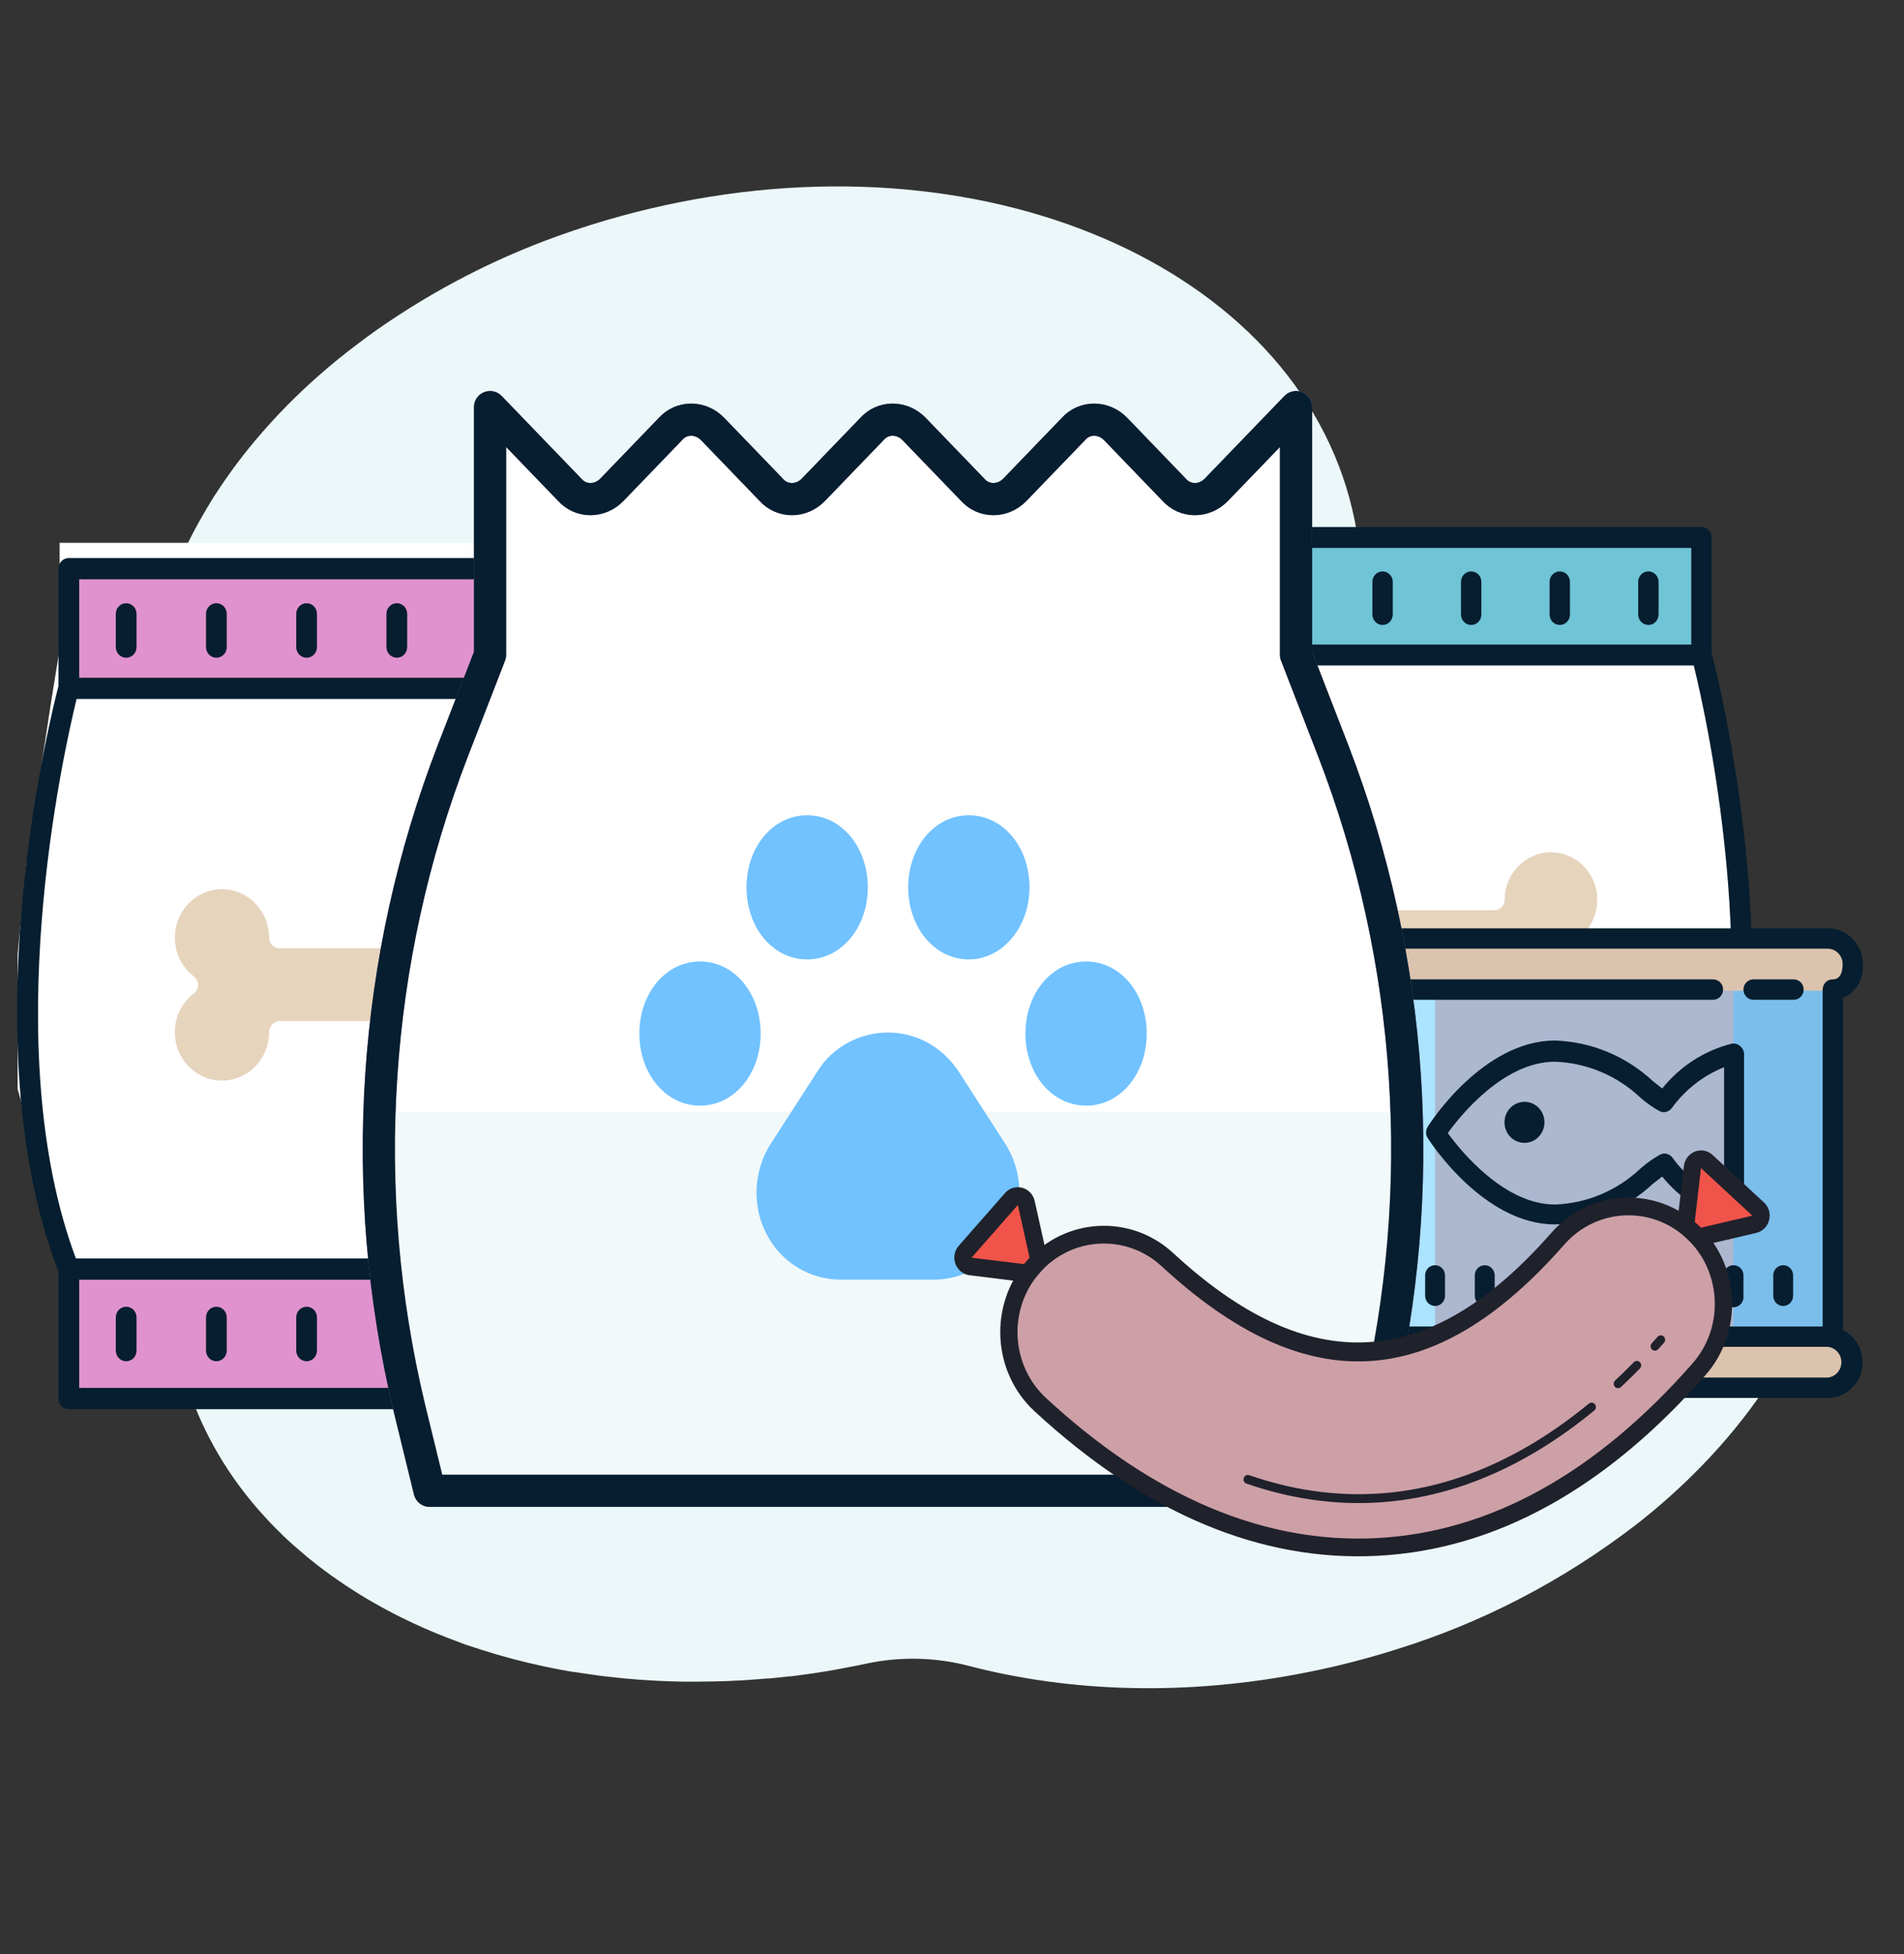
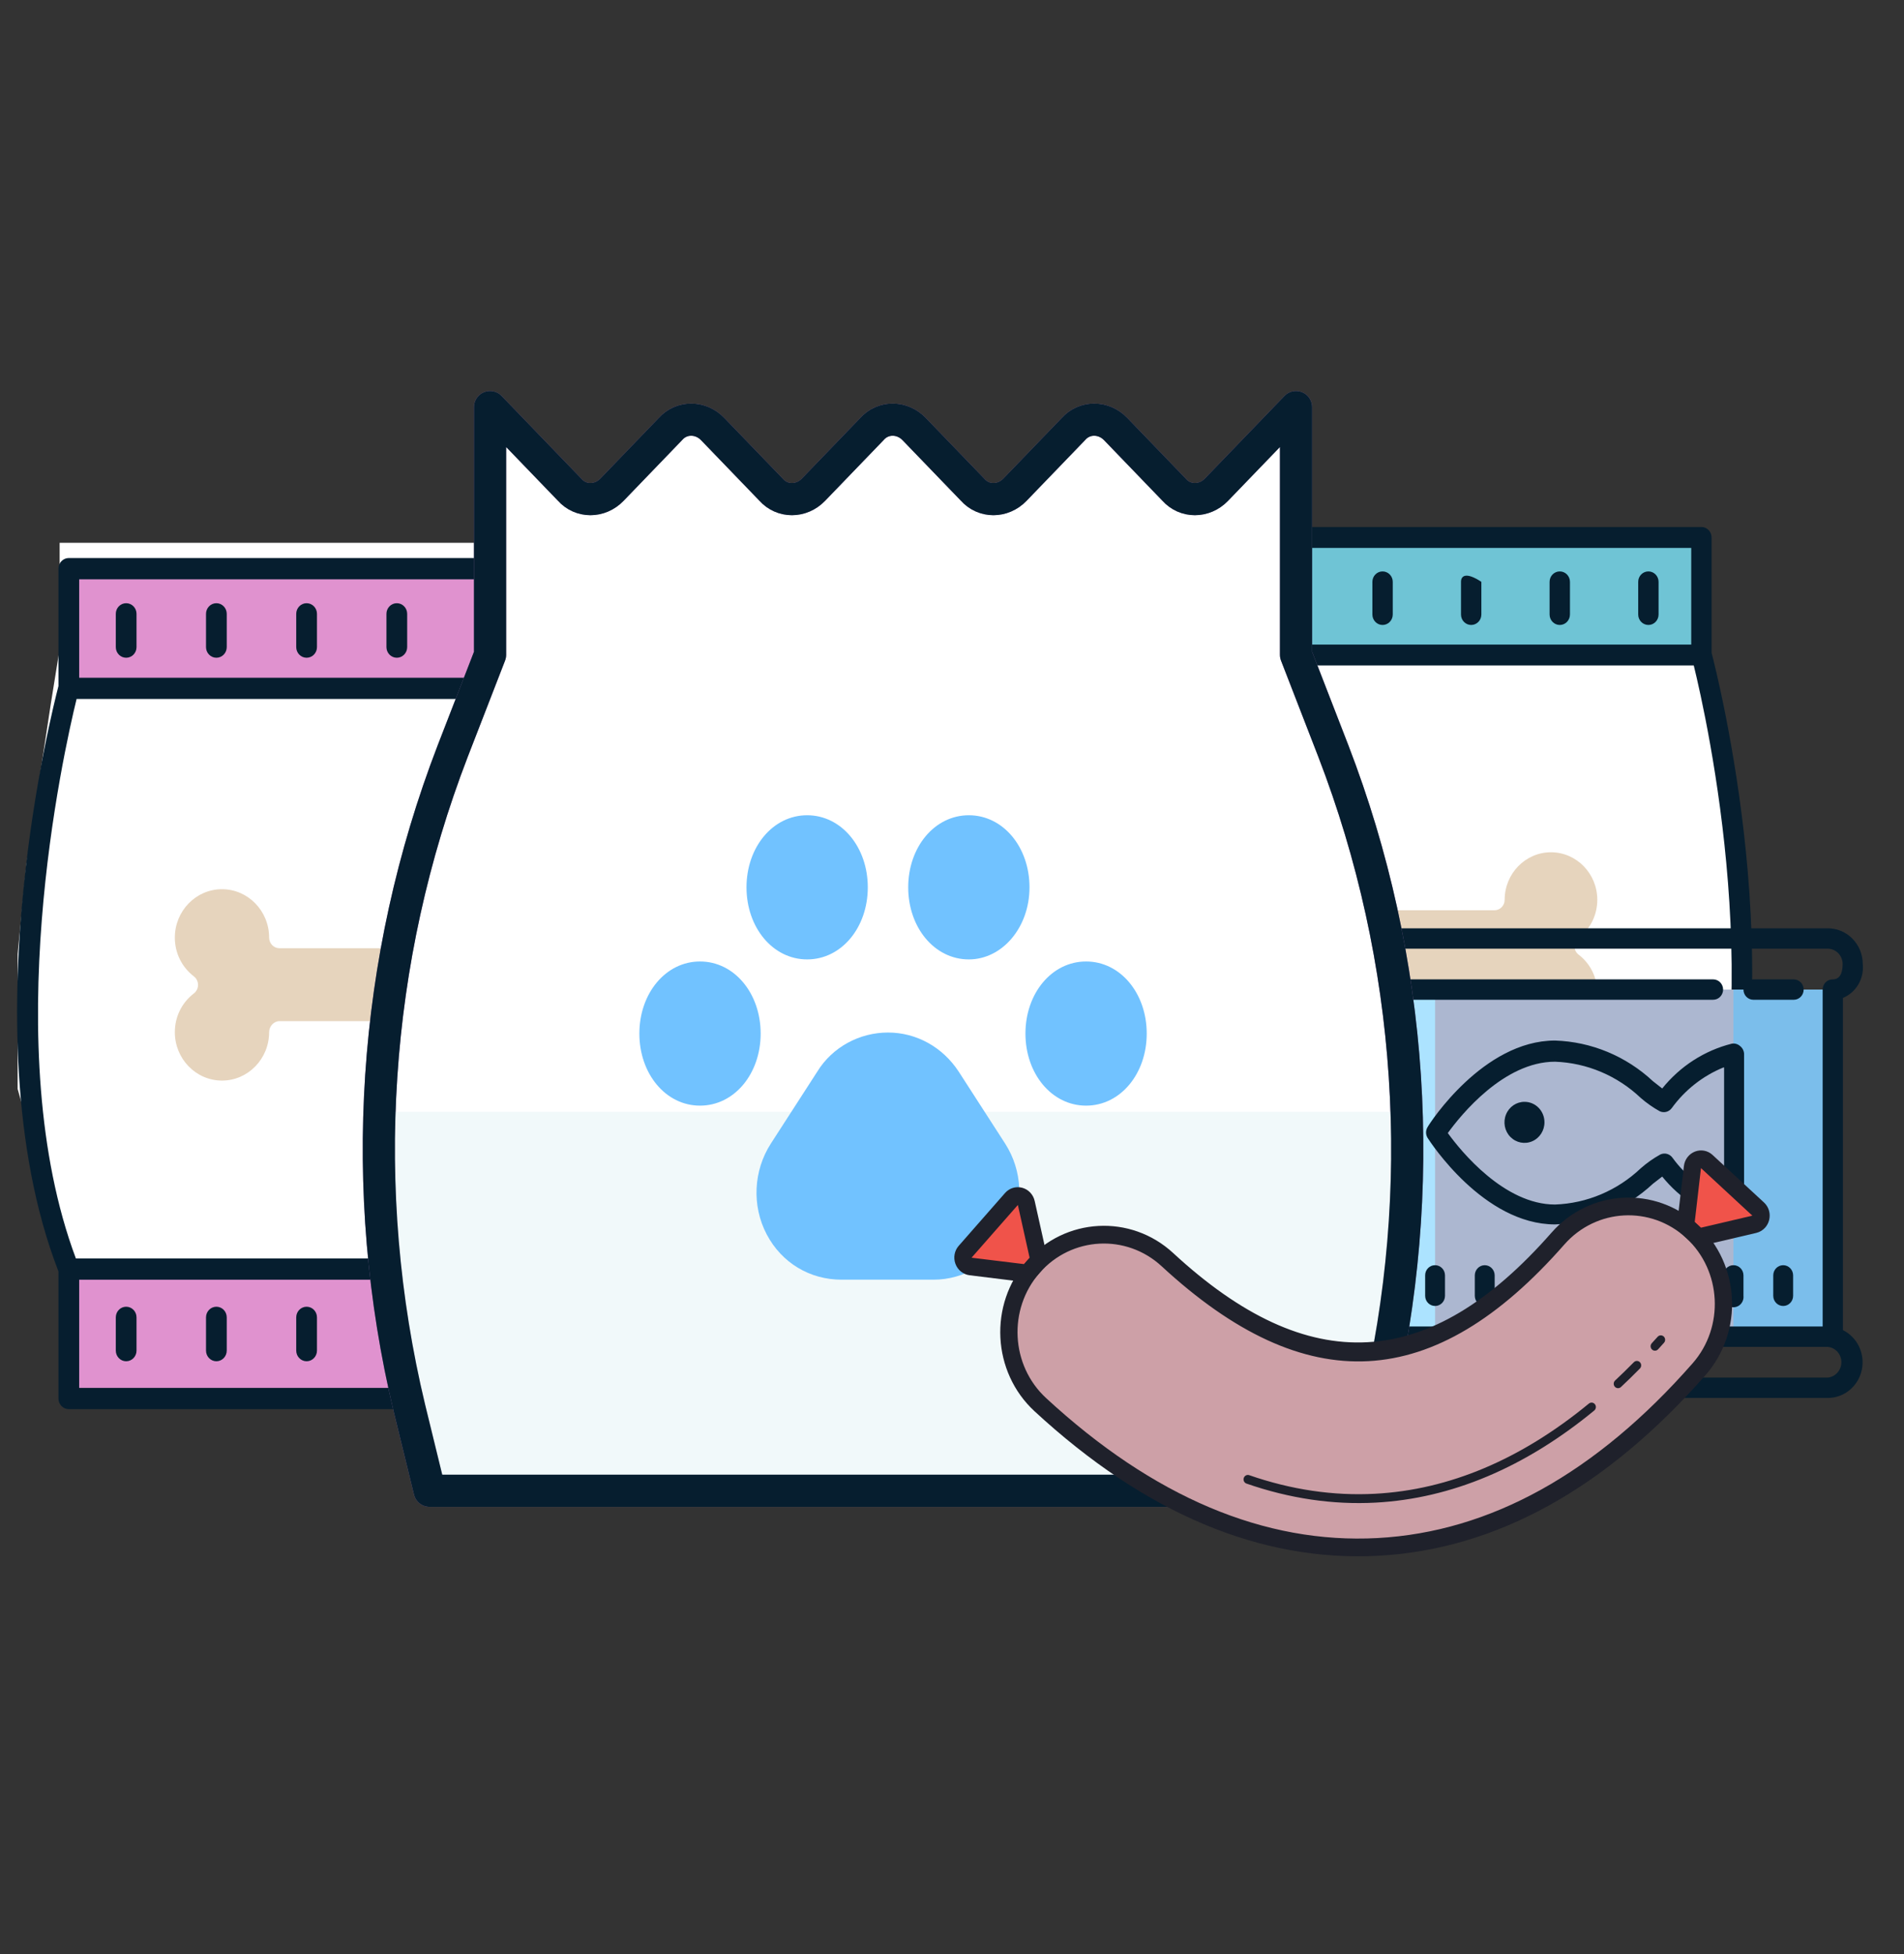
<svg xmlns="http://www.w3.org/2000/svg" width="115" height="118" viewBox="0 0 115 118" fill="none">
  <rect x="0" y="0" width="115" height="118" fill="#333333" stroke="none" />
  <g clip-path="url(#clip0_8273_13463)">
-     <path d="M111.104 69.979C111.104 71.399 110.966 72.817 110.692 74.205C110.46 75.394 110.141 76.56 109.737 77.692C109.591 78.096 109.438 78.502 109.27 78.899C107.838 82.334 105.617 85.605 102.75 88.549C101.493 89.838 100.155 91.031 98.748 92.119C94.361 95.477 89.487 98.005 84.331 99.598C82.559 100.159 80.763 100.621 78.947 100.98C71.696 102.426 64.675 102.193 58.545 100.6C56.504 100.065 54.382 100.017 52.321 100.457C52.074 100.511 51.815 100.565 51.557 100.613L50.941 100.732L50.326 100.846L49.831 100.929L49.698 100.951L49.109 101.043L48.703 101.099L48.364 101.145L48.241 101.165L47.709 101.229H47.628C47.43 101.254 47.232 101.276 47.033 101.295C46.835 101.316 46.635 101.337 46.437 101.354H46.309L45.904 101.389L45.601 101.411L45.31 101.433L45.008 101.453L44.513 101.483H44.442C44.308 101.483 44.175 101.499 44.044 101.505L43.66 101.518H43.621L43.064 101.534C42.66 101.534 42.26 101.548 41.862 101.548C41.463 101.548 41.093 101.548 40.714 101.532L40.123 101.51C39.945 101.51 39.769 101.497 39.594 101.486L38.944 101.448L38.522 101.418L37.798 101.358L37.41 101.318C37.163 101.294 36.895 101.266 36.638 101.235L36.144 101.173L35.745 101.118L35.444 101.074L35.095 101.024L34.977 101.002L34.548 100.945L34.38 100.919L34.024 100.851L33.832 100.819L33.401 100.734L32.866 100.625C32.572 100.562 32.281 100.494 31.991 100.427L31.555 100.321L31.125 100.213L30.519 100.049L29.919 99.879L29.822 99.849L29.436 99.729L29.038 99.606L28.199 99.336L27.952 99.246L27.623 99.12C27.509 99.076 27.393 99.037 27.279 98.991L26.985 98.879L26.49 98.683L26.101 98.521L25.948 98.455L25.679 98.339L25.452 98.239C25.122 98.094 24.798 97.943 24.477 97.783C24.37 97.734 24.259 97.681 24.153 97.626L24.02 97.559L23.723 97.407C23.406 97.244 23.092 97.073 22.785 96.899L22.523 96.751L22.429 96.697L22.159 96.541C21.912 96.395 21.68 96.249 21.445 96.101C21.346 96.035 21.245 95.976 21.146 95.908L21.086 95.868C20.98 95.802 20.873 95.734 20.774 95.663C20.675 95.593 20.552 95.514 20.443 95.439C20.284 95.33 20.129 95.222 19.978 95.112C19.748 94.948 19.52 94.776 19.298 94.607L19.107 94.461L18.571 94.031L18.425 93.907C18.177 93.699 17.93 93.483 17.683 93.268L17.342 92.956C17.223 92.844 17.094 92.73 16.985 92.613C16.877 92.497 16.775 92.411 16.674 92.306C16.572 92.2 16.475 92.103 16.374 92L16.347 91.971L16.08 91.687L16.055 91.657C15.963 91.56 15.873 91.457 15.781 91.356C15.69 91.253 15.645 91.207 15.579 91.128L15.449 90.976C15.415 90.936 15.38 90.899 15.348 90.858L15.239 90.728C15.226 90.714 15.215 90.699 15.204 90.683C15.135 90.604 15.071 90.521 15.004 90.44C14.893 90.301 14.783 90.169 14.68 90.026L14.42 89.683C14.329 89.556 14.237 89.431 14.149 89.303L14.134 89.284C14.065 89.186 13.995 89.084 13.928 88.984L13.723 88.678L13.693 88.633C13.672 88.603 13.653 88.572 13.637 88.538C13.597 88.481 13.557 88.422 13.523 88.363L13.502 88.332C13.478 88.297 13.455 88.26 13.433 88.223C13.371 88.123 13.308 88.02 13.248 87.914C13.194 87.817 13.134 87.723 13.08 87.626C13.001 87.488 12.921 87.356 12.848 87.21C12.713 86.963 12.582 86.715 12.459 86.467C12.427 86.4 12.397 86.334 12.365 86.272L12.266 86.062L12.229 85.986C12.184 85.891 12.143 85.796 12.101 85.701L12.029 85.541C12.004 85.486 11.984 85.435 11.962 85.383C11.94 85.332 11.885 85.205 11.851 85.114C11.851 85.092 11.831 85.068 11.821 85.04L11.702 84.741V84.706C11.659 84.6 11.623 84.495 11.584 84.389C11.571 84.363 11.563 84.336 11.554 84.308C11.517 84.209 11.482 84.114 11.45 84.011C11.365 83.771 11.287 83.53 11.215 83.285C11.143 83.04 11.069 82.791 11.004 82.545C10.975 82.418 10.941 82.294 10.911 82.17C10.881 82.046 10.856 81.937 10.832 81.82V81.794C10.81 81.695 10.787 81.594 10.768 81.495C10.747 81.394 10.733 81.332 10.72 81.251C10.683 81.073 10.651 80.895 10.621 80.712C10.609 80.627 10.595 80.547 10.582 80.46C10.582 80.416 10.567 80.376 10.562 80.334L10.54 80.185C10.54 80.144 10.527 80.101 10.522 80.06C10.518 80.02 10.522 79.961 10.505 79.912C10.488 79.864 10.488 79.78 10.48 79.715C10.456 79.507 10.431 79.293 10.413 79.082L10.399 78.894V78.869C10.399 78.791 10.399 78.71 10.382 78.629C10.382 78.483 10.364 78.334 10.36 78.189V77.908V77.031V76.76V76.547V76.233C10.36 76.128 10.36 76.064 10.371 75.976C10.371 75.839 10.389 75.706 10.402 75.558C10.402 75.501 10.402 75.447 10.416 75.391C10.416 75.242 10.441 75.093 10.458 74.943V74.886C10.458 74.813 10.473 74.739 10.483 74.667C10.505 74.491 10.527 74.321 10.552 74.15C10.576 73.981 10.604 73.798 10.634 73.624C10.649 73.535 10.666 73.451 10.681 73.354C10.713 73.181 10.745 73.009 10.782 72.836C10.819 72.662 10.854 72.493 10.894 72.32C10.953 72.049 11.017 71.804 11.086 71.548C11.108 71.453 11.135 71.361 11.161 71.277C11.185 71.194 11.204 71.135 11.223 71.062C11.299 70.791 11.378 70.535 11.47 70.275C11.494 70.2 11.522 70.124 11.549 70.049C11.791 69.328 12.069 68.608 12.382 67.888L12.56 67.491C12.674 67.245 12.793 66.999 12.912 66.756L12.988 66.605C13.067 66.454 13.144 66.302 13.235 66.152V66.13C13.278 66.049 13.32 65.966 13.364 65.886C13.409 65.809 13.46 65.708 13.513 65.616C13.564 65.525 13.611 65.438 13.659 65.346C13.853 65.001 14.057 64.657 14.272 64.315C14.386 64.131 14.502 63.953 14.62 63.774C14.673 63.691 14.727 63.61 14.779 63.532C14.895 63.359 15.011 63.186 15.131 63.016C16.248 61.413 16.092 59.153 14.768 57.75C14.566 57.533 14.366 57.313 14.172 57.09C14.121 57.034 14.074 56.977 14.024 56.92L13.869 56.737L13.661 56.488C13.56 56.363 13.463 56.24 13.364 56.116C13.312 56.047 13.261 55.983 13.211 55.915C13.067 55.726 12.926 55.537 12.79 55.348L12.605 55.078L12.58 55.04C12.519 54.952 12.459 54.867 12.399 54.77L12.231 54.5L12.192 54.443L12.07 54.251L11.969 54.089L11.841 53.873C11.797 53.801 11.749 53.722 11.707 53.647C11.665 53.57 11.614 53.487 11.567 53.407C11.519 53.326 11.513 53.315 11.49 53.269C11.4 53.104 11.309 52.939 11.223 52.772C11.135 52.605 11.069 52.475 10.995 52.326C10.965 52.264 10.935 52.199 10.903 52.137L10.821 51.959C10.774 51.864 10.733 51.767 10.688 51.673C10.643 51.578 10.621 51.521 10.589 51.445C10.557 51.369 10.544 51.346 10.522 51.292C10.501 51.238 10.471 51.172 10.445 51.111L10.318 50.789C10.292 50.733 10.27 50.673 10.248 50.614C10.226 50.554 10.193 50.476 10.168 50.403C10.006 49.963 9.854 49.515 9.723 49.053L9.654 48.816L9.59 48.588V48.55C9.563 48.456 9.537 48.361 9.514 48.264C9.488 48.166 9.484 48.15 9.471 48.094C9.459 48.038 9.437 47.95 9.422 47.88L9.392 47.749C9.382 47.705 9.365 47.634 9.353 47.574C9.34 47.516 9.316 47.408 9.3 47.322C9.286 47.234 9.251 47.086 9.232 46.968C9.211 46.849 9.189 46.733 9.168 46.614C8.822 44.527 8.791 42.392 9.076 40.294C9.164 39.625 9.285 38.96 9.434 38.304C9.488 38.06 9.551 37.817 9.613 37.574C9.923 36.328 10.326 35.112 10.819 33.939C10.92 33.707 11.025 33.474 11.131 33.245C11.492 32.478 11.891 31.72 12.328 30.971C12.373 30.893 12.42 30.819 12.464 30.742C12.571 30.563 12.679 30.388 12.788 30.201C12.897 30.015 12.973 29.909 13.07 29.764C13.396 29.256 13.743 28.757 14.103 28.267C14.518 27.703 14.953 27.149 15.41 26.604C16.594 25.199 17.871 23.892 19.233 22.696L19.261 22.674C20.003 22.016 20.777 21.387 21.582 20.784C21.983 20.478 22.385 20.181 22.793 19.895C26.194 17.521 29.857 15.626 33.695 14.252C34.978 13.788 36.297 13.373 37.653 13.005C38.747 12.709 39.862 12.446 40.996 12.219C61.104 8.203 79.441 17.114 81.949 32.111L81.977 32.275C82.563 35.984 84.064 39.448 86.318 42.295C87.09 43.28 87.946 44.185 88.873 44.996C89.471 45.522 90.098 46.008 90.752 46.449C91.675 47.076 92.643 47.618 93.648 48.069C93.915 48.191 94.188 48.304 94.463 48.412C96.927 49.361 99.278 50.63 101.464 52.193C103.279 53.486 104.93 55.037 106.371 56.803C106.502 56.966 106.631 57.128 106.757 57.293C108.827 59.951 110.226 63.153 110.818 66.58C110.946 67.362 111.029 68.151 111.065 68.944C111.095 69.273 111.102 69.628 111.104 69.979Z" fill="#EBF7F9" />
    <path fill-rule="evenodd" clip-rule="evenodd" d="M69.542 32.742V39.034L69.012 42.332L67.573 51.789L67.051 57.138V65.129L69.542 73.851V79.461V81.4H102.692V73.851L104.592 68.252L105.181 61.965V55.03L104.592 49.056L103.461 43.988L102.692 40.184V37.739V32.742H69.542Z" fill="white" />
    <path fill-rule="evenodd" clip-rule="evenodd" d="M76.817 56.632C76.1 56.084 75.689 55.244 75.689 54.333C75.689 52.751 76.943 51.463 78.486 51.463C80.028 51.463 81.283 52.751 81.283 54.333C81.283 54.683 81.558 54.965 81.897 54.965H90.265C90.606 54.965 90.88 54.682 90.88 54.333C90.88 52.751 92.135 51.463 93.677 51.463C95.219 51.463 96.475 52.751 96.475 54.333C96.475 55.245 96.063 56.084 95.346 56.633C95.189 56.751 95.098 56.939 95.098 57.138C95.098 57.338 95.189 57.525 95.345 57.644C96.063 58.193 96.474 59.031 96.474 59.944C96.474 61.526 95.219 62.814 93.677 62.814C92.135 62.814 90.88 61.526 90.88 59.944V59.92C90.88 59.57 90.604 59.288 90.265 59.288H81.897C81.558 59.288 81.283 59.594 81.283 59.944C81.283 61.526 80.028 62.814 78.486 62.814C76.943 62.814 75.689 61.526 75.689 59.944C75.689 59.031 76.1 58.193 76.817 57.644C76.974 57.525 77.065 57.338 77.065 57.138C77.065 56.939 76.974 56.751 76.817 56.632Z" fill="#E6D4BD" />
    <path fill-rule="evenodd" clip-rule="evenodd" d="M69.71 33.625H101.335V39.033H69.71V33.625ZM69.71 75.089H101.335V80.497H69.71V75.089Z" fill="#6FC4D5" stroke="#6FC4D5" stroke-width="1.65" />
    <path d="M68.786 81.671C68.786 82.018 69.06 82.301 69.4 82.301H102.764C103.102 82.301 103.378 82.018 103.378 81.671V74.133C106.238 66.764 106.085 57.719 105.45 51.413C104.809 45.05 103.561 40.116 103.378 39.417V32.454C103.378 32.104 103.102 31.822 102.764 31.822H69.4C69.06 31.822 68.786 32.105 68.786 32.454V39.415C68.603 40.115 67.355 45.049 66.713 51.413C66.078 57.718 65.925 66.763 68.786 74.132V81.67V81.671ZM70.016 81.039V74.625H102.148V81.039H70.016ZM102.148 33.085V38.922H70.016V33.085H102.148ZM69.863 40.184H102.302C103.085 43.377 107.015 60.887 102.344 73.363H69.82C65.15 60.894 69.079 43.377 69.863 40.184Z" fill="#061E2F" />
-     <path d="M99.562 37.738C99.9 37.738 100.176 37.454 100.176 37.106V35.134C100.176 34.786 99.9 34.504 99.561 34.504C99.221 34.504 98.946 34.786 98.946 35.134V37.106C98.946 37.455 99.221 37.737 99.561 37.737L99.562 37.738ZM94.209 37.738C94.55 37.738 94.824 37.454 94.824 37.106V35.134C94.824 34.786 94.549 34.504 94.209 34.504C93.869 34.504 93.594 34.786 93.594 35.134V37.106C93.594 37.455 93.869 37.738 94.209 37.738ZM88.857 37.738C89.198 37.738 89.473 37.454 89.473 37.106V35.134C89.473 34.786 89.197 34.504 88.857 34.504C88.517 34.504 88.243 34.786 88.243 35.134V37.106C88.243 37.455 88.517 37.738 88.857 37.738ZM83.505 37.738C83.846 37.738 84.121 37.454 84.121 37.106V35.134C84.121 34.786 83.845 34.504 83.505 34.504C83.166 34.504 82.891 34.786 82.891 35.134V37.106C82.891 37.455 83.166 37.738 83.505 37.738ZM78.154 37.738C78.494 37.738 78.769 37.454 78.769 37.106V35.134C78.769 34.786 78.493 34.504 78.154 34.504C77.814 34.504 77.539 34.786 77.539 35.134V37.106C77.539 37.455 77.814 37.738 78.154 37.738ZM72.803 37.738C73.142 37.738 73.417 37.454 73.417 37.106V35.134C73.417 34.786 73.142 34.504 72.802 34.504C72.462 34.504 72.188 34.786 72.188 35.134V37.106C72.188 37.455 72.462 37.737 72.802 37.737L72.803 37.738ZM99.562 76.227C99.221 76.227 98.946 76.509 98.946 76.857V78.828C98.946 79.178 99.221 79.46 99.561 79.46C99.901 79.46 100.176 79.177 100.176 78.828V76.857C100.176 76.509 99.901 76.227 99.562 76.227ZM94.209 76.227C93.869 76.227 93.594 76.509 93.594 76.857V78.828C93.594 79.178 93.869 79.46 94.209 79.46C94.55 79.46 94.824 79.177 94.824 78.828V76.857C94.824 76.509 94.549 76.227 94.209 76.227ZM88.857 76.227C88.517 76.227 88.243 76.509 88.243 76.857V78.828C88.243 79.178 88.517 79.46 88.857 79.46C89.198 79.46 89.473 79.177 89.473 78.828V76.857C89.473 76.509 89.197 76.227 88.857 76.227ZM83.505 76.227C83.166 76.227 82.891 76.509 82.891 76.857V78.828C82.891 79.178 83.166 79.46 83.505 79.46C83.846 79.46 84.121 79.177 84.121 78.828V76.857C84.121 76.509 83.845 76.227 83.505 76.227ZM78.154 76.227C77.814 76.227 77.539 76.509 77.539 76.857V78.828C77.539 79.178 77.814 79.46 78.154 79.46C78.494 79.46 78.769 79.177 78.769 78.828V76.857C78.769 76.509 78.493 76.227 78.154 76.227ZM72.803 76.227C72.462 76.227 72.188 76.509 72.188 76.857V78.828C72.188 79.178 72.462 79.46 72.802 79.46C73.143 79.46 73.417 79.177 73.417 78.828V76.857C73.417 76.509 73.142 76.227 72.802 76.227H72.803Z" fill="#061E2F" />
+     <path d="M99.562 37.738C99.9 37.738 100.176 37.454 100.176 37.106V35.134C100.176 34.786 99.9 34.504 99.561 34.504C99.221 34.504 98.946 34.786 98.946 35.134V37.106C98.946 37.455 99.221 37.737 99.561 37.737L99.562 37.738ZM94.209 37.738C94.55 37.738 94.824 37.454 94.824 37.106V35.134C94.824 34.786 94.549 34.504 94.209 34.504C93.869 34.504 93.594 34.786 93.594 35.134V37.106C93.594 37.455 93.869 37.738 94.209 37.738ZM88.857 37.738C89.198 37.738 89.473 37.454 89.473 37.106V35.134C88.517 34.504 88.243 34.786 88.243 35.134V37.106C88.243 37.455 88.517 37.738 88.857 37.738ZM83.505 37.738C83.846 37.738 84.121 37.454 84.121 37.106V35.134C84.121 34.786 83.845 34.504 83.505 34.504C83.166 34.504 82.891 34.786 82.891 35.134V37.106C82.891 37.455 83.166 37.738 83.505 37.738ZM78.154 37.738C78.494 37.738 78.769 37.454 78.769 37.106V35.134C78.769 34.786 78.493 34.504 78.154 34.504C77.814 34.504 77.539 34.786 77.539 35.134V37.106C77.539 37.455 77.814 37.738 78.154 37.738ZM72.803 37.738C73.142 37.738 73.417 37.454 73.417 37.106V35.134C73.417 34.786 73.142 34.504 72.802 34.504C72.462 34.504 72.188 34.786 72.188 35.134V37.106C72.188 37.455 72.462 37.737 72.802 37.737L72.803 37.738ZM99.562 76.227C99.221 76.227 98.946 76.509 98.946 76.857V78.828C98.946 79.178 99.221 79.46 99.561 79.46C99.901 79.46 100.176 79.177 100.176 78.828V76.857C100.176 76.509 99.901 76.227 99.562 76.227ZM94.209 76.227C93.869 76.227 93.594 76.509 93.594 76.857V78.828C93.594 79.178 93.869 79.46 94.209 79.46C94.55 79.46 94.824 79.177 94.824 78.828V76.857C94.824 76.509 94.549 76.227 94.209 76.227ZM88.857 76.227C88.517 76.227 88.243 76.509 88.243 76.857V78.828C88.243 79.178 88.517 79.46 88.857 79.46C89.198 79.46 89.473 79.177 89.473 78.828V76.857C89.473 76.509 89.197 76.227 88.857 76.227ZM83.505 76.227C83.166 76.227 82.891 76.509 82.891 76.857V78.828C82.891 79.178 83.166 79.46 83.505 79.46C83.846 79.46 84.121 79.177 84.121 78.828V76.857C84.121 76.509 83.845 76.227 83.505 76.227ZM78.154 76.227C77.814 76.227 77.539 76.509 77.539 76.857V78.828C77.539 79.178 77.814 79.46 78.154 79.46C78.494 79.46 78.769 79.177 78.769 78.828V76.857C78.769 76.509 78.493 76.227 78.154 76.227ZM72.803 76.227C72.462 76.227 72.188 76.509 72.188 76.857V78.828C72.188 79.178 72.462 79.46 72.802 79.46C73.143 79.46 73.417 79.177 73.417 78.828V76.857C73.417 76.509 73.142 76.227 72.802 76.227H72.803Z" fill="#061E2F" />
    <path d="M80.664 59.756H110.71V80.714H80.664V59.756Z" fill="#ACE3FF" />
    <path d="M86.678 59.756H104.697V80.714H86.678V59.756Z" fill="#ACB7D0" />
    <path d="M104.696 59.756H110.709V80.714H104.696V59.756Z" fill="#7BBEEB" />
-     <path d="M110.395 56.67H80.963C80.129 56.692 79.465 57.391 79.465 58.249C79.465 59.121 80.153 59.826 81.002 59.826H110.395C111.229 59.805 111.895 59.105 111.895 58.249C111.895 57.392 111.229 56.692 110.395 56.67ZM110.395 80.713H80.963C80.129 80.735 79.465 81.436 79.465 82.292C79.465 83.164 80.153 83.87 81.002 83.87H110.395C111.229 83.848 111.895 83.149 111.895 82.292C111.895 81.436 111.229 80.735 110.395 80.713Z" fill="#DBC3AE" />
    <path d="M104.697 63.629C104.697 63.629 101.697 64.686 100.491 66.533C99.289 65.302 95.322 63.455 93.883 63.455C89.816 63.455 86.678 68.379 86.678 68.379C86.678 68.379 89.816 73.319 93.883 73.319C95.321 73.319 99.359 70.77 100.489 70.234C101.517 71.677 103.006 72.705 104.695 73.138L104.697 63.629Z" fill="#ACB7D0" />
    <path d="M100.396 65.727L99.835 65.286C98.211 63.772 96.115 62.903 93.921 62.832C89.577 62.832 86.346 67.835 86.231 68.048C86.1 68.251 86.1 68.515 86.231 68.719C86.37 68.932 89.599 73.935 93.921 73.935C96.115 73.864 98.211 72.994 99.835 71.48L100.396 71.046C101.487 72.395 102.973 73.345 104.634 73.752C104.81 73.785 104.989 73.735 105.126 73.619C105.26 73.499 105.339 73.327 105.341 73.145V63.628C105.33 63.44 105.237 63.268 105.088 63.155C104.95 63.038 104.771 62.989 104.596 63.021C102.948 63.435 101.476 64.384 100.396 65.727ZM104.134 64.457V72.348C102.891 71.848 101.809 71 101.012 69.902C100.841 69.67 100.538 69.591 100.281 69.713C99.859 69.947 99.461 70.227 99.097 70.549C97.683 71.89 95.846 72.666 93.922 72.734C90.845 72.734 88.223 69.491 87.446 68.418C88.215 67.353 90.822 64.11 93.921 64.11C95.846 64.179 97.683 64.954 99.096 66.295C99.451 66.603 99.835 66.874 100.243 67.1C100.5 67.222 100.804 67.143 100.973 66.911C101.772 65.812 102.854 64.962 104.095 64.457H104.134ZM105.942 60.37H108.341C108.672 60.37 108.94 60.094 108.94 59.754C108.94 59.415 108.672 59.139 108.341 59.139H105.902C105.572 59.139 105.303 59.414 105.303 59.754C105.303 60.094 105.571 60.37 105.903 60.37H105.942Z" fill="#061E2F" />
    <path d="M111.31 80.31V60.26C112.111 59.928 112.601 59.091 112.509 58.209C112.508 57.636 112.283 57.086 111.887 56.682C111.49 56.278 110.953 56.053 110.394 56.055H80.963C79.987 56.059 79.143 56.755 78.926 57.734C78.711 58.713 79.183 59.714 80.064 60.149V80.31C79.174 80.741 78.694 81.747 78.91 82.733C79.126 83.717 79.98 84.416 80.964 84.414H110.395C111.378 84.416 112.232 83.717 112.448 82.731C112.664 81.748 112.184 80.741 111.294 80.31H111.31ZM80.963 57.285H110.394C110.889 57.289 111.29 57.7 111.294 58.208C111.294 58.823 111.086 59.139 110.695 59.139C110.535 59.137 110.379 59.2 110.265 59.316C110.152 59.432 110.087 59.589 110.087 59.754V80.098H81.264V60.369H103.473C103.804 60.369 104.074 60.093 104.074 59.753C104.074 59.414 103.804 59.138 103.473 59.138H80.963C80.496 59.094 80.14 58.692 80.14 58.21C80.14 57.73 80.496 57.328 80.964 57.284L80.963 57.285ZM110.394 83.183H80.963C80.496 83.139 80.14 82.737 80.14 82.255C80.14 81.774 80.496 81.372 80.964 81.329H110.395C110.862 81.372 111.218 81.774 111.218 82.255C111.218 82.736 110.862 83.139 110.394 83.183Z" fill="#061E2F" />
    <path d="M89.677 76.398C89.346 76.398 89.077 76.674 89.077 77.013V78.245C89.077 78.585 89.346 78.86 89.677 78.86C90.007 78.86 90.277 78.585 90.277 78.245V77.013C90.277 76.675 90.009 76.398 89.677 76.398ZM86.678 76.398C86.518 76.396 86.365 76.46 86.252 76.576C86.138 76.692 86.076 76.85 86.078 77.013V78.245C86.078 78.585 86.347 78.86 86.678 78.86C87.009 78.86 87.277 78.585 87.277 78.245V77.013C87.277 76.675 87.009 76.398 86.678 76.398ZM83.671 76.398C83.34 76.398 83.071 76.674 83.071 77.013V78.245C83.071 78.464 83.185 78.668 83.371 78.778C83.557 78.887 83.786 78.887 83.971 78.778C84.156 78.669 84.27 78.464 84.27 78.245V77.013C84.27 76.675 84.002 76.398 83.671 76.398ZM92.684 76.398C92.525 76.398 92.372 76.464 92.26 76.579C92.148 76.694 92.084 76.851 92.084 77.013V78.245C92.084 78.585 92.352 78.86 92.684 78.86C93.014 78.86 93.284 78.585 93.284 78.245V77.013C93.284 76.682 93.028 76.411 92.707 76.398H92.684ZM95.69 76.398C95.531 76.396 95.376 76.459 95.261 76.575C95.147 76.691 95.084 76.848 95.084 77.013V78.245C95.057 78.483 95.166 78.715 95.364 78.842C95.562 78.97 95.813 78.97 96.01 78.842C96.208 78.715 96.317 78.482 96.291 78.245V77.013C96.291 76.675 96.023 76.398 95.69 76.398ZM98.69 76.398C98.359 76.398 98.091 76.674 98.091 77.013V78.245C98.091 78.585 98.359 78.86 98.69 78.86C99.021 78.86 99.29 78.585 99.29 78.245V77.013C99.29 76.675 99.021 76.398 98.69 76.398ZM101.697 76.398C101.366 76.398 101.098 76.674 101.098 77.013V78.245C101.098 78.464 101.211 78.668 101.397 78.778C101.583 78.887 101.812 78.887 101.997 78.778C102.183 78.669 102.297 78.464 102.297 78.245V77.013C102.297 76.675 102.028 76.398 101.697 76.398ZM104.697 76.398C104.365 76.398 104.096 76.674 104.096 77.013V78.245C104.071 78.483 104.179 78.715 104.377 78.842C104.574 78.97 104.825 78.97 105.024 78.842C105.221 78.715 105.33 78.482 105.304 78.245V77.013C105.304 76.85 105.24 76.691 105.126 76.576C105.011 76.459 104.856 76.396 104.697 76.398ZM107.704 76.398C107.371 76.398 107.103 76.674 107.103 77.013V78.245C107.103 78.585 107.371 78.86 107.704 78.86C108.034 78.86 108.303 78.585 108.303 78.245V77.013C108.303 76.675 108.035 76.398 107.704 76.398ZM92.084 66.533C91.594 66.53 91.151 66.83 90.963 67.295C90.773 67.758 90.876 68.293 91.222 68.648C91.569 69.004 92.09 69.11 92.543 68.915C92.994 68.722 93.287 68.267 93.284 67.765C93.284 67.085 92.746 66.533 92.084 66.533Z" fill="#061E2F" />
    <path fill-rule="evenodd" clip-rule="evenodd" d="M3.602 32.777V39.184L3.062 42.542L1.596 52.171L1.064 57.616V65.753L3.602 74.633V80.346V82.32H37.354V74.633L39.288 68.933L39.888 62.531V55.471L39.288 49.388L38.137 44.228L37.354 40.355V37.864V32.777H3.602Z" fill="white" />
    <path fill-rule="evenodd" clip-rule="evenodd" d="M11.71 58.958C10.979 58.397 10.56 57.544 10.56 56.616C10.56 55.005 11.837 53.693 13.408 53.693C14.979 53.693 16.255 55.005 16.255 56.616C16.255 56.971 16.536 57.258 16.881 57.258H25.401C25.747 57.258 26.027 56.971 26.027 56.616C26.027 55.005 27.305 53.693 28.875 53.693C30.446 53.693 31.724 55.005 31.724 56.616C31.724 57.545 31.304 58.397 30.574 58.956C30.415 59.078 30.323 59.269 30.323 59.472C30.323 59.674 30.415 59.865 30.574 59.986C31.304 60.546 31.724 61.399 31.724 62.328C31.724 63.94 30.446 65.25 28.875 65.25C27.305 65.25 26.027 63.939 26.027 62.328V62.303C26.027 61.948 25.747 61.66 25.401 61.66H16.882C16.536 61.66 16.255 61.973 16.255 62.327C16.255 63.94 14.977 65.25 13.408 65.25C11.837 65.25 10.56 63.939 10.56 62.328C10.56 61.399 10.979 60.546 11.71 59.987C11.868 59.865 11.961 59.674 11.961 59.472C11.961 59.269 11.868 59.08 11.71 58.958Z" fill="#E6D4BD" />
    <path fill-rule="evenodd" clip-rule="evenodd" d="M4.472 35.531H36.672V41.038H4.472V35.531ZM4.472 77.749H36.672V83.256H4.472V77.749Z" fill="#E092CF" stroke="#E092CF" stroke-width="1.68" />
    <path d="M3.531 84.448C3.531 84.803 3.811 85.091 4.157 85.091H38.126C38.472 85.091 38.752 84.803 38.752 84.448V76.774C41.665 69.271 41.508 60.062 40.862 53.642C40.21 47.163 38.939 42.139 38.752 41.426V34.338C38.752 33.983 38.472 33.695 38.126 33.695H4.157C3.811 33.695 3.531 33.983 3.531 34.338V41.426C3.344 42.139 2.073 47.163 1.421 53.642C0.774 60.062 0.617 69.271 3.531 76.774V84.448ZM4.783 83.806V77.275H37.5V83.806H4.783ZM37.5 34.98V40.924H4.783V34.98H37.5ZM4.627 42.208H37.656C38.454 45.459 42.455 63.288 37.698 75.991H4.584C-0.169 63.295 3.829 45.46 4.626 42.208H4.627Z" fill="#061E2F" />
    <path d="M34.866 39.717C35.212 39.717 35.492 39.43 35.492 39.075V37.066C35.492 36.712 35.212 36.424 34.866 36.424C34.52 36.424 34.24 36.712 34.24 37.066V39.075C34.24 39.43 34.52 39.717 34.866 39.717ZM29.417 39.717C29.762 39.717 30.043 39.43 30.043 39.075V37.066C30.043 36.712 29.762 36.424 29.417 36.424C29.071 36.424 28.791 36.712 28.791 37.066V39.075C28.791 39.43 29.071 39.717 29.417 39.717ZM23.968 39.717C24.313 39.717 24.593 39.43 24.593 39.075V37.066C24.593 36.712 24.313 36.424 23.967 36.424C23.621 36.424 23.341 36.712 23.341 37.066V39.075C23.341 39.43 23.622 39.717 23.968 39.717ZM18.519 39.717C18.864 39.717 19.145 39.43 19.145 39.075V37.066C19.145 36.712 18.864 36.424 18.519 36.424C18.173 36.424 17.892 36.712 17.892 37.066V39.075C17.892 39.43 18.173 39.717 18.519 39.717ZM13.069 39.717C13.415 39.717 13.695 39.43 13.695 39.075V37.066C13.695 36.712 13.415 36.424 13.069 36.424C12.724 36.424 12.443 36.712 12.443 37.066V39.075C12.443 39.43 12.724 39.717 13.069 39.717ZM7.62 39.717C7.966 39.717 8.246 39.43 8.246 39.075V37.066C8.246 36.712 7.966 36.424 7.62 36.424C7.274 36.424 6.994 36.712 6.994 37.066V39.075C6.994 39.43 7.274 39.717 7.62 39.717ZM34.866 78.905C34.52 78.905 34.24 79.193 34.24 79.549V81.555C34.24 81.909 34.52 82.198 34.866 82.198C35.212 82.198 35.492 81.909 35.492 81.555V79.549C35.492 79.193 35.212 78.905 34.866 78.905ZM29.417 78.905C29.071 78.905 28.791 79.193 28.791 79.549V81.555C28.791 81.909 29.071 82.198 29.417 82.198C29.762 82.198 30.043 81.909 30.043 81.555V79.549C30.043 79.193 29.762 78.905 29.417 78.905ZM23.968 78.905C23.621 78.905 23.341 79.193 23.341 79.549V81.555C23.341 81.909 23.621 82.198 23.967 82.198C24.313 82.198 24.593 81.909 24.593 81.555V79.549C24.593 79.193 24.313 78.906 23.967 78.906L23.968 78.905ZM18.519 78.905C18.173 78.905 17.892 79.193 17.892 79.549V81.555C17.892 81.909 18.173 82.198 18.519 82.198C18.864 82.198 19.145 81.909 19.145 81.555V79.549C19.145 79.193 18.864 78.905 18.519 78.905ZM13.069 78.905C12.724 78.905 12.443 79.193 12.443 79.549V81.555C12.443 81.909 12.724 82.198 13.069 82.198C13.415 82.198 13.695 81.909 13.695 81.555V79.549C13.695 79.193 13.415 78.905 13.069 78.905ZM7.62 78.905C7.274 78.905 6.994 79.193 6.994 79.549V81.555C6.994 81.909 7.274 82.198 7.62 82.198C7.966 82.198 8.246 81.909 8.246 81.555V79.549C8.246 79.193 7.966 78.905 7.62 78.905Z" fill="#061E2F" />
    <path d="M27.347 45.344C22.48 57.964 21.567 71.846 24.73 85.034L25.948 90.018H81.93L83.147 85.034C86.311 71.846 85.398 57.964 80.53 45.344L78.279 39.539V24.584L73.471 29.57C72.741 30.327 71.585 30.327 70.916 29.57L67.387 25.909C66.656 25.152 65.5 25.152 64.831 25.909L61.301 29.57C60.571 30.327 59.415 30.327 58.746 29.57L55.216 25.909C54.487 25.152 53.33 25.152 52.661 25.909L49.132 29.57C48.401 30.327 47.245 30.327 46.576 29.57L43.046 25.909C42.316 25.152 41.161 25.152 40.491 25.909L36.962 29.57C36.231 30.327 35.075 30.327 34.407 29.57L29.599 24.584V39.539L27.347 45.344Z" fill="white" stroke="#8D6C9F" stroke-width="1.944" stroke-linejoin="round" />
    <path opacity="0.7" d="M84.957 67.135C85.159 73.123 84.559 79.148 83.147 85.034L81.93 90.018H25.947L24.73 85.034C23.318 79.148 22.718 73.123 22.92 67.135H84.957Z" fill="#EBF7F9" />
    <path d="M27.347 45.344C22.48 57.964 21.567 71.846 24.73 85.034L25.948 90.018H81.93L83.147 85.034C86.311 71.846 85.398 57.964 80.53 45.344L78.279 39.539V24.584L73.471 29.57C72.741 30.327 71.585 30.327 70.916 29.57L67.387 25.909C66.656 25.152 65.5 25.152 64.831 25.909L61.301 29.57C60.571 30.327 59.415 30.327 58.746 29.57L55.216 25.909C54.487 25.152 53.33 25.152 52.661 25.909L49.132 29.57C48.401 30.327 47.245 30.327 46.576 29.57L43.046 25.909C42.316 25.152 41.161 25.152 40.491 25.909L36.962 29.57C36.231 30.327 35.075 30.327 34.407 29.57L29.599 24.584V39.539L27.347 45.344Z" stroke="#061E2F" stroke-width="1.944" stroke-linejoin="round" />
    <path d="M60.715 69.063L57.907 64.712C56.93 63.219 55.343 62.348 53.634 62.348C51.925 62.348 50.277 63.219 49.361 64.712L46.553 69.063C45.515 70.68 45.393 72.795 46.308 74.536C47.224 76.277 48.934 77.272 50.826 77.272H56.38C58.273 77.272 59.983 76.215 60.898 74.536C61.875 72.795 61.752 70.68 60.715 69.063ZM48.751 57.933C46.675 57.933 45.088 56.006 45.088 53.581C45.088 51.156 46.675 49.228 48.751 49.228C50.826 49.228 52.414 51.156 52.414 53.581C52.414 56.007 50.826 57.933 48.751 57.933ZM42.28 66.763C40.204 66.763 38.617 64.836 38.617 62.411C38.617 59.985 40.204 58.058 42.28 58.058C44.356 58.058 45.943 59.985 45.943 62.411C45.943 64.836 44.356 66.763 42.28 66.763ZM65.599 66.763C63.522 66.763 61.936 64.836 61.936 62.411C61.936 59.985 63.522 58.058 65.599 58.058C67.674 58.058 69.261 59.985 69.261 62.411C69.261 64.836 67.674 66.763 65.599 66.763ZM58.517 57.933C56.441 57.933 54.855 56.006 54.855 53.581C54.855 51.156 56.441 49.228 58.517 49.228C60.593 49.228 62.181 51.156 62.181 53.581C62.181 56.007 60.532 57.933 58.517 57.933Z" fill="#71C2FF" />
    <path d="M102.623 82.678C96.703 89.425 90.175 93.035 83.221 93.409C76.268 93.783 69.408 90.892 62.833 84.817C60.477 82.641 60.287 78.918 62.408 76.501C64.529 74.083 68.158 73.888 70.513 76.065C78.979 83.886 86.471 83.483 94.093 74.797C96.214 72.379 99.843 72.184 102.199 74.361C104.554 76.537 104.745 80.261 102.623 82.678Z" fill="#CDA0A7" />
    <path d="M62.756 76.103L62.058 76.898L58.625 76.475C58.205 76.423 58.012 75.908 58.293 75.588L61.093 72.398C61.374 72.078 61.893 72.221 61.987 72.644L62.756 76.103ZM102.586 74.719L101.81 74.003L102.223 70.481C102.273 70.049 102.775 69.851 103.087 70.139L106.197 73.013C106.509 73.3 106.369 73.833 105.956 73.93L102.586 74.719Z" fill="#F0534A" />
    <path d="M103.011 83.035C96.994 89.892 90.346 93.561 83.248 93.943C76.152 94.324 69.165 91.388 62.483 85.215C59.917 82.844 59.71 78.774 62.02 76.142C64.329 73.509 68.296 73.295 70.862 75.666C79.062 83.243 86.321 82.852 93.705 74.438C96.015 71.805 99.981 71.591 102.547 73.962C105.113 76.332 105.321 80.403 103.011 83.035ZM62.795 76.858C60.87 79.052 61.043 82.444 63.181 84.419C69.649 90.395 76.384 93.24 83.194 92.874C90.004 92.507 96.41 88.957 102.235 82.319C104.16 80.125 103.987 76.734 101.849 74.758C99.711 72.783 96.406 72.96 94.48 75.154C86.62 84.112 78.894 84.527 70.164 76.462C68.026 74.487 64.72 74.664 62.795 76.858Z" fill="#1F212B" />
    <path d="M63.144 76.459L62.446 77.255C62.332 77.385 62.163 77.45 61.996 77.427L58.563 77.005C58.174 76.957 57.846 76.692 57.707 76.314C57.57 75.94 57.646 75.524 57.905 75.228L60.705 72.037C60.965 71.742 61.36 71.621 61.738 71.721C62.118 71.822 62.408 72.13 62.495 72.524L63.266 75.981C63.303 76.15 63.257 76.33 63.144 76.459ZM61.851 76.332L62.188 75.949L61.478 72.76L58.681 75.945L61.851 76.332ZM106.619 74.122C106.477 74.283 106.288 74.4 106.072 74.449L102.702 75.239C102.537 75.278 102.363 75.231 102.237 75.115L101.461 74.399C101.335 74.282 101.272 74.11 101.292 73.936L101.706 70.414C101.752 70.015 102.007 69.678 102.378 69.535C102.742 69.395 103.148 69.473 103.436 69.74L106.546 72.613C106.834 72.879 106.952 73.285 106.854 73.672C106.811 73.843 106.729 73.996 106.619 74.122ZM102.734 74.134L105.84 73.406L102.738 70.535L102.36 73.789L102.734 74.134ZM100.506 81.08C100.424 81.173 100.342 81.262 100.259 81.353L100.147 81.475C100.05 81.584 99.884 81.589 99.778 81.487C99.673 81.387 99.669 81.214 99.766 81.11L99.879 80.985L100.119 80.721C100.216 80.611 100.382 80.604 100.488 80.704C100.594 80.803 100.602 80.971 100.506 81.08ZM99.059 82.625L99.049 82.637C98.67 83.022 98.287 83.396 97.904 83.754C97.798 83.854 97.633 83.846 97.535 83.737C97.439 83.626 97.445 83.461 97.553 83.358C97.932 83.004 98.307 82.636 98.683 82.256C98.785 82.152 98.95 82.152 99.051 82.258C99.148 82.359 99.151 82.521 99.059 82.625ZM96.323 85.141C96.314 85.151 96.305 85.162 96.293 85.171C92.105 88.616 87.661 90.487 83.084 90.734C80.505 90.873 77.882 90.486 75.286 89.584C75.149 89.536 75.076 89.384 75.123 89.244C75.17 89.106 75.317 89.029 75.453 89.077C77.986 89.957 80.545 90.335 83.057 90.199C87.523 89.96 91.866 88.127 95.967 84.753C96.079 84.661 96.244 84.679 96.333 84.794C96.414 84.898 96.407 85.045 96.323 85.141Z" fill="#1F212B" />
  </g>
  <defs>
    <clipPath id="clip0_8273_13463">
      <rect width="115" height="118" fill="white" />
    </clipPath>
  </defs>
</svg>